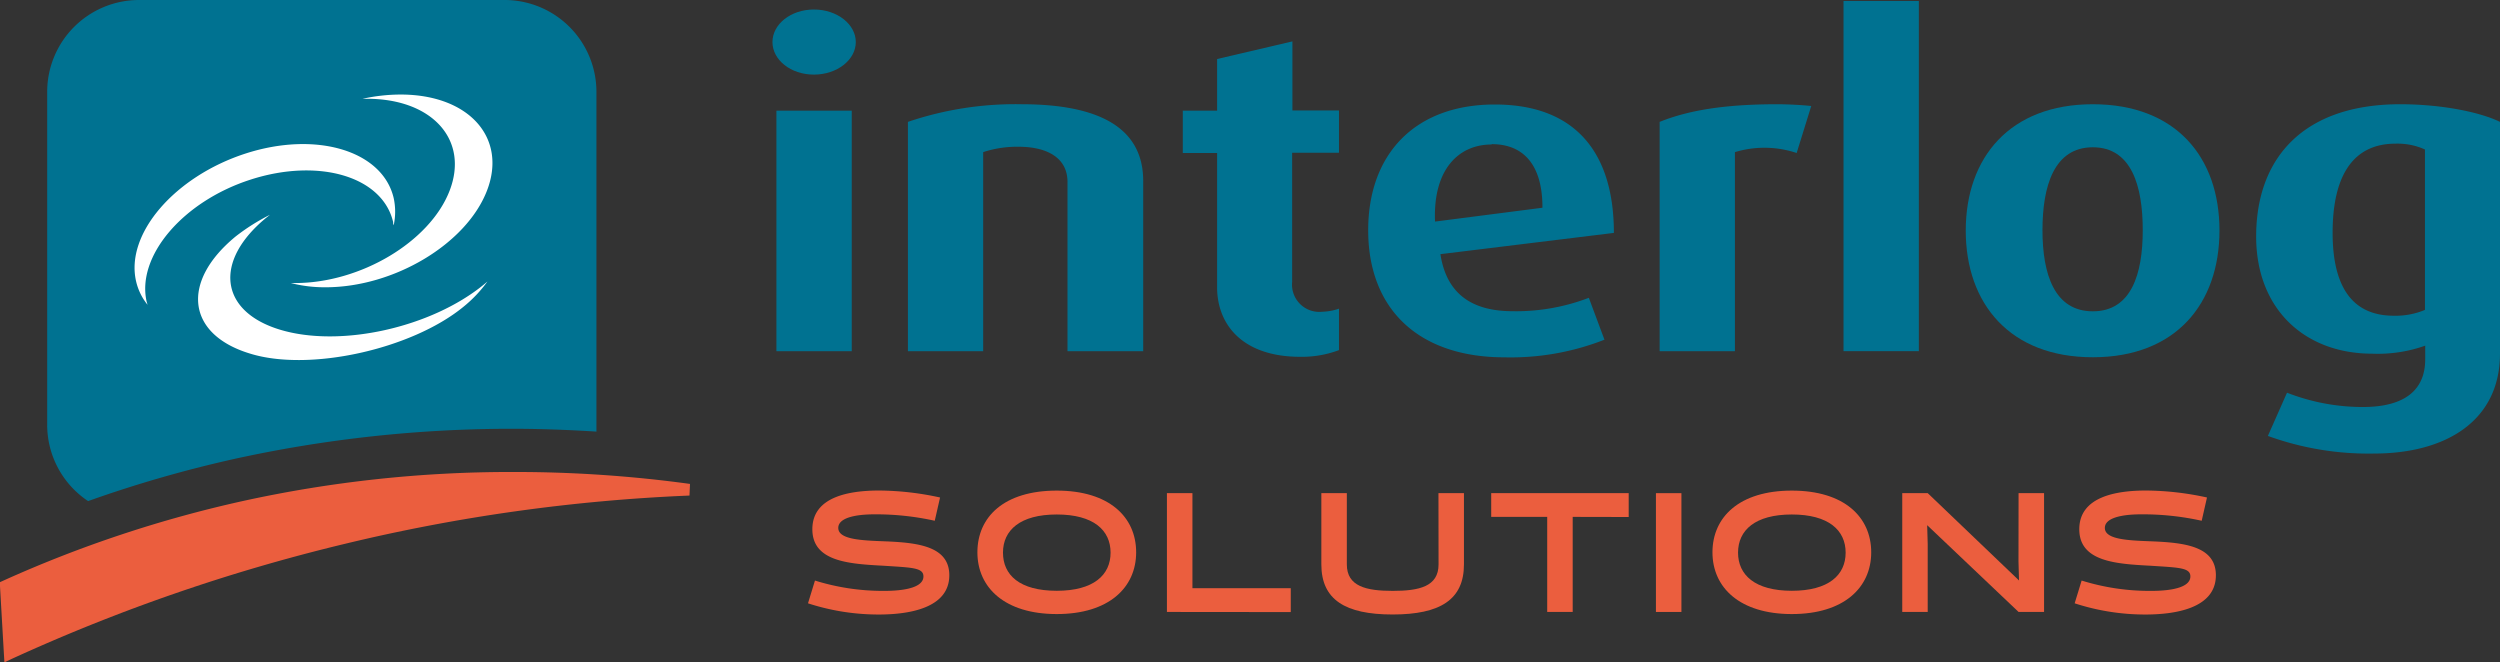
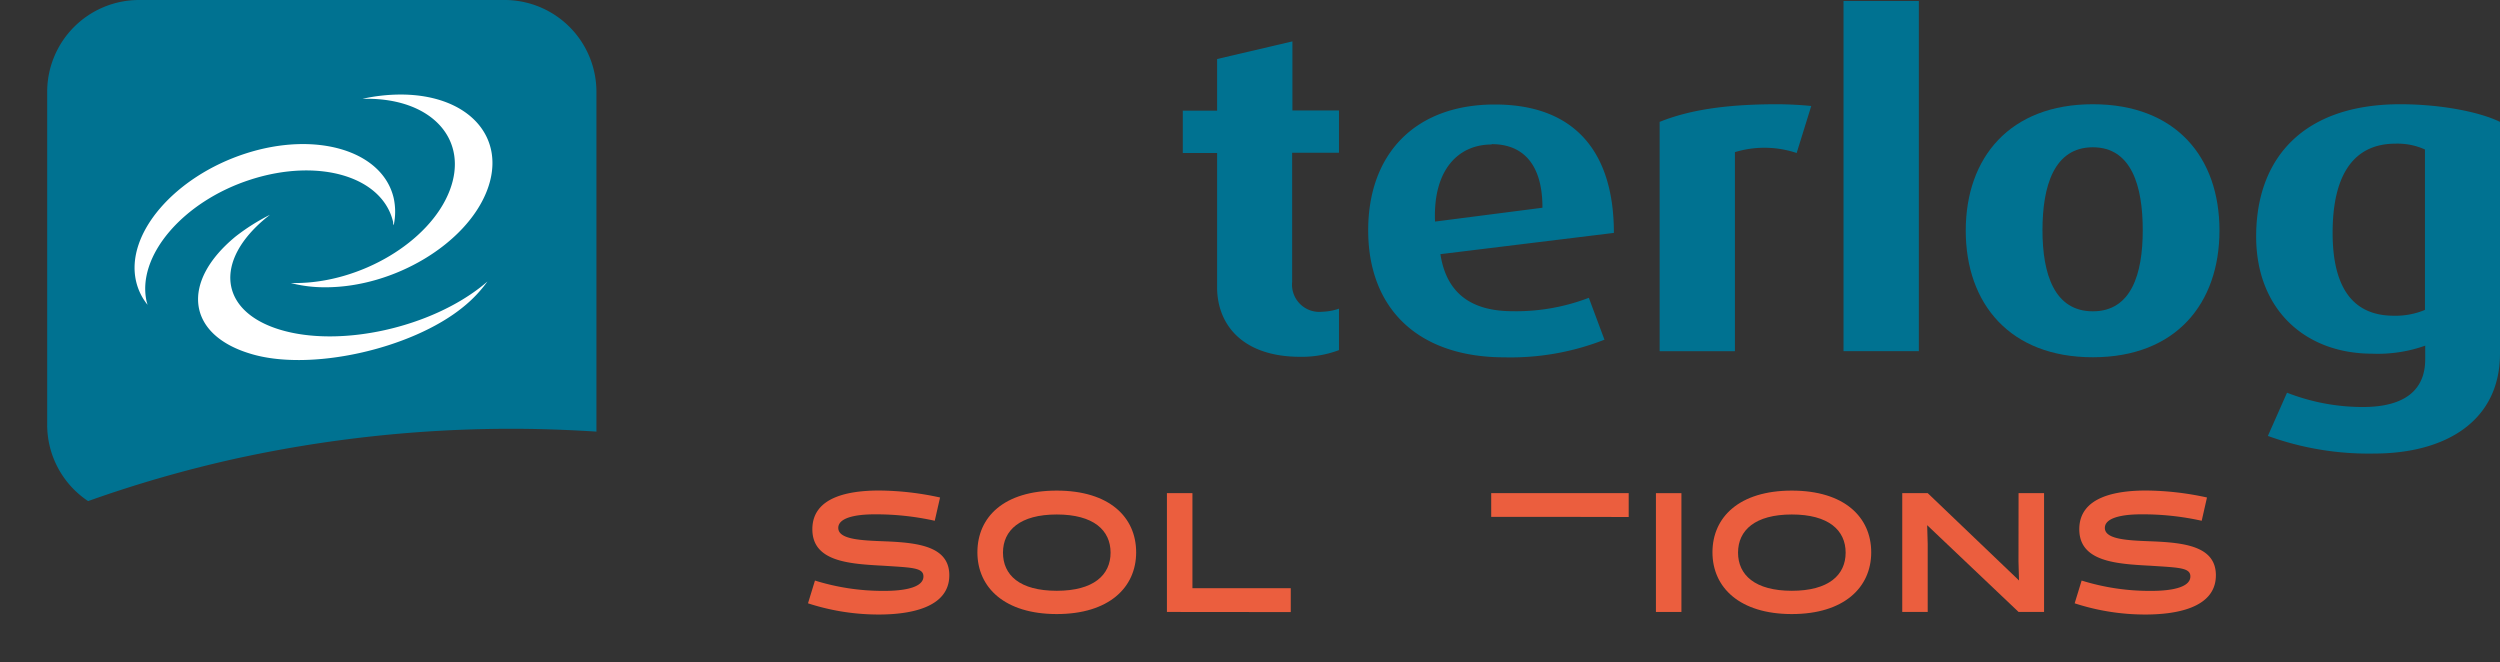
<svg xmlns="http://www.w3.org/2000/svg" width="314.558" height="83.333" viewBox="0 0 314.558 83.333">
  <rect x="0" y="0" width="314.558" height="83.333" fill="#333333" stroke="none" />
  <g id="INTERLOG_SOLUTIONS_Q" transform="translate(-14.17 -14.18)">
-     <path id="Caminho_423" data-name="Caminho 423" d="M106.975,23.449c-2.918,0-5.215-1.853-5.215-4.095s2.3-4.095,5.215-4.095,5.271,1.853,5.271,4.095S109.894,23.449,106.975,23.449Zm-4.716,34.8V27.987h9.476v30.26Z" transform="translate(9.603 0.118)" fill="#007291" />
-     <path id="Caminho_424" data-name="Caminho 424" d="M137.2,57.07V35.788c0-3.14-2.7-4.439-6.17-4.439a13.637,13.637,0,0,0-4.439.677V57.07H117.12V28.22A42.067,42.067,0,0,1,131.412,26c9.876,0,15.313,3.029,15.313,9.654V57.07Z" transform="translate(11.287 1.295)" fill="#007291" />
    <path id="Caminho_425" data-name="Caminho 425" d="M163.092,58.562c-7.4,0-10.486-4.15-10.486-8.755V32.918H148.29V27.592h4.316v-6.5l9.476-2.219v8.688h5.859v5.326h-5.892V49.13a3.429,3.429,0,0,0,3.762,3.762,7.168,7.168,0,0,0,2.13-.388v5.215a13.315,13.315,0,0,1-4.849.843Z" transform="translate(14.704 0.514)" fill="#007291" />
    <path id="Caminho_426" data-name="Caminho 426" d="M178.4,44.86c.732,4.771,3.706,7.179,9.088,7.179a25.577,25.577,0,0,0,9.587-1.687l1.964,5.271a32.29,32.29,0,0,1-12.561,2.219c-10.941,0-17.166-6.17-17.166-15.99,0-9.6,5.892-15.823,15.934-15.823s14.98,5.948,14.98,16.156Zm6.447-13.8c-4.205,0-7.4,3.2-7.124,9.7l13.515-1.742c.011-5.415-2.4-8-6.38-8Z" transform="translate(17.008 1.299)" fill="#007291" />
    <path id="Caminho_427" data-name="Caminho 427" d="M219.6,32.136a12.772,12.772,0,0,0-7.767-.111V57.07H202.36V28.219c3.473-1.4,7.967-2.219,14.758-2.219,1.509,0,3.329.111,4.316.222Z" transform="translate(20.632 1.296)" fill="#007291" />
    <path id="Caminho_428" data-name="Caminho 428" d="M223.21,58.353V14.29h9.476V58.353Z" transform="translate(22.917 0.012)" fill="#007291" />
    <path id="Caminho_429" data-name="Caminho 429" d="M253.06,57.835c-10.431,0-15.99-6.735-15.99-15.934S242.618,26,253.06,26s15.934,6.658,15.934,15.879S263.49,57.835,253.06,57.835Zm0-26.42c-4.882,0-6.336,4.882-6.336,10.431s1.509,10.209,6.336,10.209,6.281-4.66,6.281-10.209S257.931,31.415,253.06,31.415Z" transform="translate(24.437 1.296)" fill="#007291" />
    <path id="Caminho_430" data-name="Caminho 430" d="M284.791,69.952a37.117,37.117,0,0,1-13.316-2.219l2.408-5.437a26.221,26.221,0,0,0,9.532,1.8c5.548,0,7.856-2.352,7.856-6v-1.72a17.831,17.831,0,0,1-6.658,1.01C276.048,57.38,270,51.721,270,42.644,270,32.658,276.059,26,288.12,26c5.271,0,10.1,1.01,12.561,2.219V57.38C300.67,65.847,293.879,69.952,284.791,69.952Zm6.447-38.26a8.356,8.356,0,0,0-3.706-.732c-5.271,0-7.912,3.928-7.912,11.218,0,7.013,2.641,10.431,7.69,10.431a9.576,9.576,0,0,0,3.928-.732Z" transform="translate(28.047 1.296)" fill="#007291" />
    <path id="Caminho_431" data-name="Caminho 431" d="M105.79,83.992l.877-2.863a28.694,28.694,0,0,0,8.611,1.3c.988,0,5.038,0,5.038-1.82,0-1.11-1.454-1.11-5-1.343-4.294-.233-8.977-.488-8.977-4.594s4.66-4.871,8.422-4.871a36.74,36.74,0,0,1,7.645.877l-.666,2.929a34.11,34.11,0,0,0-7.523-.81c-.766,0-4.616,0-4.616,1.709,0,1.454,2.863,1.576,5.848,1.687,4.183.166,8.122.621,8.122,4.272,0,4.183-5.171,4.938-8.877,4.938a28.64,28.64,0,0,1-8.9-1.409Z" transform="translate(10.044 6.098)" fill="#eb5e3e" />
    <path id="Caminho_432" data-name="Caminho 432" d="M134.987,69.81c6.6,0,9.987,3.329,9.987,7.767s-3.44,7.767-9.987,7.767S125,82.016,125,77.577,128.329,69.81,134.987,69.81Zm0,12.605c4.638,0,6.769-1.986,6.769-4.8s-2.142-4.8-6.769-4.8-6.769,1.986-6.769,4.8S130.3,82.415,134.987,82.415Z" transform="translate(12.15 6.099)" fill="#eb5e3e" />
    <path id="Caminho_433" data-name="Caminho 433" d="M146.49,85.047V70.1H149.7V82.062h12.372v3Z" transform="translate(14.506 6.131)" fill="#eb5e3e" />
-     <path id="Caminho_434" data-name="Caminho 434" d="M178.736,70.1h3.207v8.966c0,4.439-3,6.3-8.977,6.3S164,83.493,164,79.066V70.1h3.207v8.966c0,2.774,2.452,3.329,5.77,3.329s5.77-.533,5.77-3.329Z" transform="translate(16.426 6.131)" fill="#eb5e3e" />
-     <path id="Caminho_435" data-name="Caminho 435" d="M193.513,73.085V85.047h-3.207V73.085H183.26V70.1h17.3v3Z" transform="translate(18.538 6.131)" fill="#eb5e3e" />
+     <path id="Caminho_435" data-name="Caminho 435" d="M193.513,73.085V85.047V73.085H183.26V70.1h17.3v3Z" transform="translate(18.538 6.131)" fill="#eb5e3e" />
    <path id="Caminho_436" data-name="Caminho 436" d="M201.94,70.1h3.207V85.047H201.94Z" transform="translate(20.585 6.131)" fill="#eb5e3e" />
    <path id="Caminho_437" data-name="Caminho 437" d="M218.337,69.81c6.6,0,9.987,3.329,9.987,7.767s-3.44,7.767-9.987,7.767-9.987-3.329-9.987-7.767S211.734,69.81,218.337,69.81Zm0,12.605c4.638,0,6.769-1.986,6.769-4.8s-2.142-4.8-6.769-4.8-6.769,1.986-6.769,4.8S213.7,82.415,218.337,82.415Z" transform="translate(21.288 6.099)" fill="#eb5e3e" />
    <path id="Caminho_438" data-name="Caminho 438" d="M244.506,70.1h3.207V85.047h-3.207l-11.5-10.919.067,2.375v8.544H229.87V70.1h3.207l11.485,10.985-.067-2.4Z" transform="translate(23.647 6.131)" fill="#eb5e3e" />
    <path id="Caminho_439" data-name="Caminho 439" d="M249.42,83.992l.877-2.863a28.7,28.7,0,0,0,8.644,1.3c.988,0,5.038,0,5.038-1.82,0-1.11-1.454-1.11-5-1.343-4.294-.233-8.977-.488-8.977-4.594s4.66-4.871,8.422-4.871a36.741,36.741,0,0,1,7.645.877l-.666,2.929a34.11,34.11,0,0,0-7.568-.81c-.766,0-4.616,0-4.616,1.709,0,1.454,2.863,1.576,5.848,1.687,4.183.166,8.122.621,8.122,4.272,0,4.183-5.171,4.938-8.877,4.938a28.639,28.639,0,0,1-8.888-1.409Z" transform="translate(25.791 6.098)" fill="#eb5e3e" />
    <path id="Caminho_440" data-name="Caminho 440" d="M24.669,77.229a156.06,156.06,0,0,1,18.242-5.271A162.562,162.562,0,0,1,78.042,68.13c3.506,0,7.046.133,10.586.355V25.709A11.562,11.562,0,0,0,77.143,14.18H31.049A11.562,11.562,0,0,0,19.52,25.709V67.62A11.529,11.529,0,0,0,24.669,77.229Z" transform="translate(0.587)" fill="#007291" />
    <path id="Caminho_441" data-name="Caminho 441" d="M60.966,24.9a22.3,22.3,0,0,0-4.783.533h.555c8.222,0,12.872,5.193,10.375,11.6s-11.2,11.585-19.419,11.585H47.14a17.088,17.088,0,0,0,4.372.533c8.6,0,17.688-5.426,20.3-12.117S69.555,24.9,60.966,24.9Z" transform="translate(3.615 1.175)" fill="#fff" />
    <path id="Caminho_442" data-name="Caminho 442" d="M29.619,47.775a7.257,7.257,0,0,0,1.443,2.963l-.111-.388c-1.309-5.726,4.561-12.639,13.127-15.379s16.567-.366,17.887,5.371a.8.8,0,0,0,.067.388,8.056,8.056,0,0,0,0-3.418c-1.4-5.981-9.776-8.478-18.653-5.6S28.243,41.794,29.619,47.775Z" transform="translate(1.673 1.791)" fill="#fff" />
    <path id="Caminho_443" data-name="Caminho 443" d="M69.975,50.147a16.5,16.5,0,0,0,3.063-3.218l-.433.366c-6.658,5.459-18.142,8-25.71,5.681s-8.322-8.622-1.687-14.07l.455-.366a25.942,25.942,0,0,0-4.316,2.73c-6.924,5.7-6.136,12.295,1.775,14.714C50.589,58.336,63.472,55.451,69.975,50.147Z" transform="translate(2.462 2.671)" fill="#fff" />
-     <path id="Caminho_444" data-name="Caminho 444" d="M78.64,67.7a157.08,157.08,0,0,0-33.955,3.662,154.4,154.4,0,0,0-30.049,9.987l-.466.211v.51l.488,8.466.067,1.11.976-.455A229.3,229.3,0,0,1,57.457,76.766a223.768,223.768,0,0,1,43.464-6.1l.067-1.465A161.883,161.883,0,0,0,78.64,67.7Z" transform="translate(0 5.867)" fill="#eb5e3e" />
  </g>
</svg>